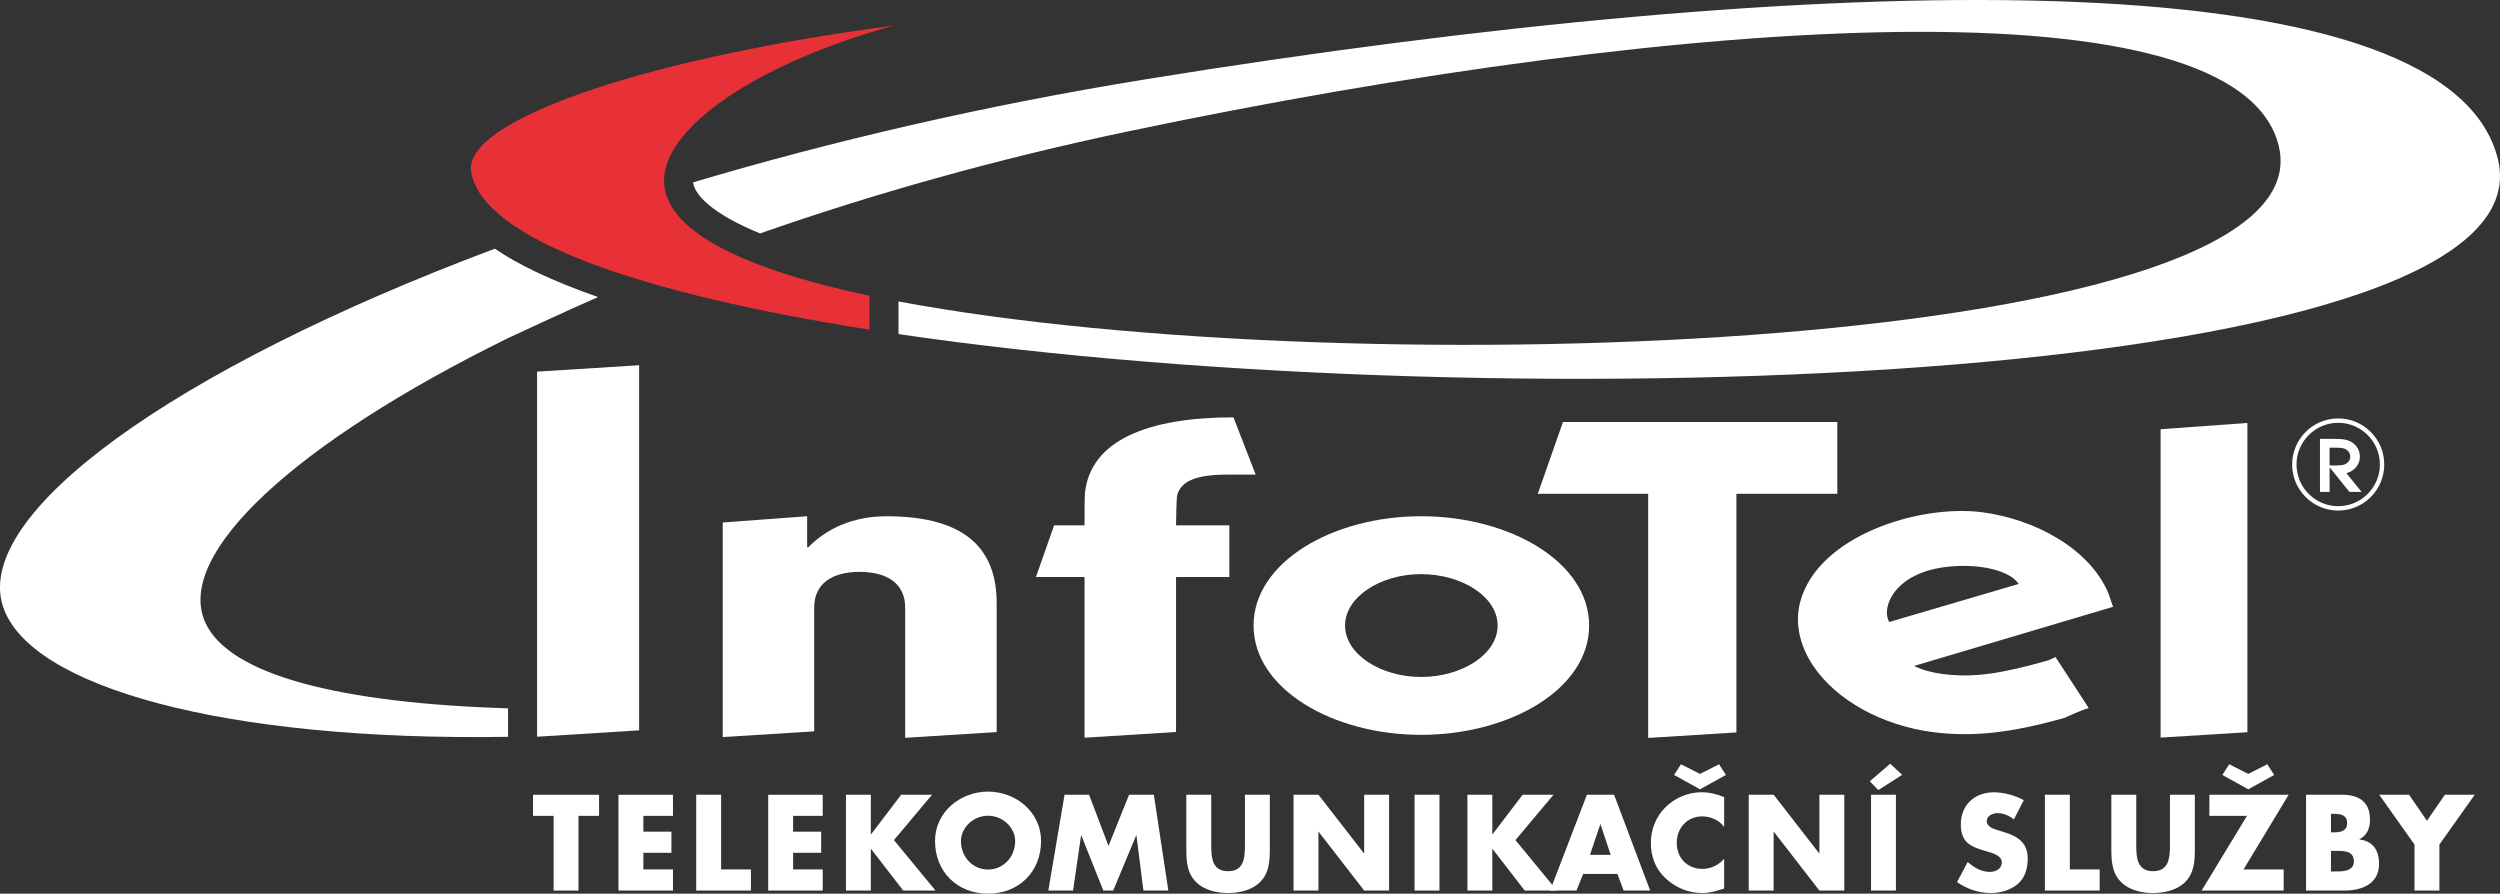
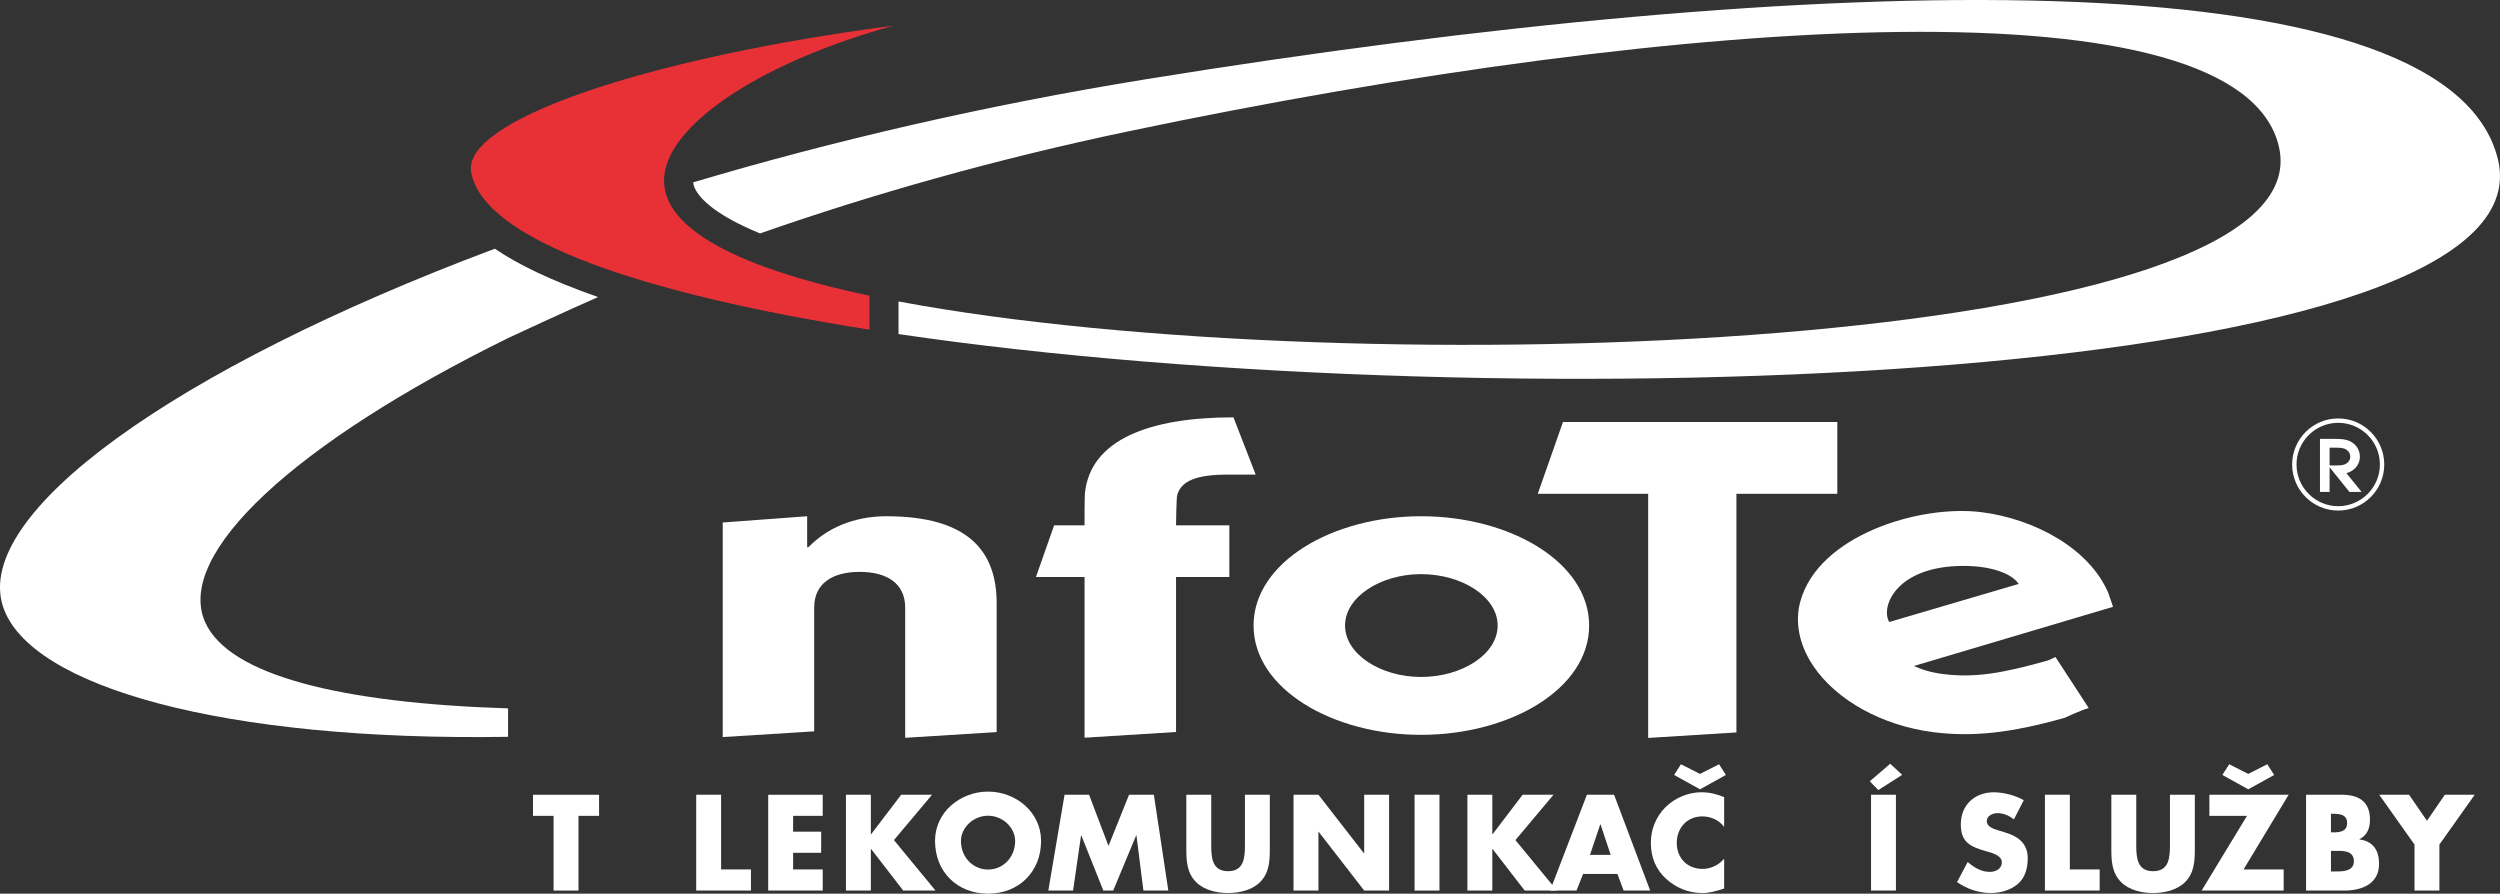
<svg xmlns="http://www.w3.org/2000/svg" version="1.1" id="Vrstva_1" x="0px" y="0px" width="485.176px" height="173.434px" viewBox="0 0 485.176 173.434" enable-background="new 0 0 485.176 173.434" xml:space="preserve">
  <rect x="0" y="0" width="485.176" height="173.434" fill="#333333" stroke="none" />
  <g>
    <path fill-rule="evenodd" clip-rule="evenodd" fill="#E73137" d="M168.741,57.387c-26.685-5.629-42.885-14.02-39.401-25.33   c2.78-9.03,18.544-19.966,44.039-27.087c-1.672,0.223-3.323,0.446-4.955,0.679C124.012,11.93,89.708,23.51,91.437,33.403   c2.313,13.241,33.504,23.671,77.304,30.575l0,0V57.387L168.741,57.387L168.741,57.387z" />
    <g>
      <path fill-rule="evenodd" clip-rule="evenodd" fill="#FFFFFF" d="M484.512,29.945L484.512,29.945L484.512,29.945    C473.128-8.662,353.482-5.857,222.459,15.371c-31.472,5.098-61.138,12.036-87.933,20.018c0.058,0.531,0.234,1.052,0.558,1.61    c0.916,1.592,3.753,4.754,12.428,8.302c21.634-7.581,45.676-14.4,71.332-19.786C328.247,2.559,434.621-4.008,442.261,28.429    c9.352,39.676-179.083,46.736-267.887,30.072l0,0v6.334l0,0C292.551,82.239,498.356,74.893,484.512,29.945L484.512,29.945    L484.512,29.945L484.512,29.945z" />
      <polygon fill-rule="evenodd" clip-rule="evenodd" fill="#FFFFFF" points="112.268,172.831 107.436,172.831 107.436,158.331     103.441,158.331 103.441,154.24 116.262,154.24 116.262,158.331 112.268,158.331 112.268,172.831 112.268,172.831   " />
-       <polygon fill-rule="evenodd" clip-rule="evenodd" fill="#FFFFFF" points="124.858,158.331 124.858,161.403 130.305,161.403     130.305,165.502 124.858,165.502 124.858,168.731 130.604,168.731 130.604,172.827 120.029,172.827 120.029,154.24     130.604,154.24 130.604,158.331 124.858,158.331 124.858,158.331   " />
      <polygon fill-rule="evenodd" clip-rule="evenodd" fill="#FFFFFF" points="139.944,168.731 145.734,168.731 145.734,172.827     135.114,172.827 135.114,154.231 139.944,154.231 139.944,168.731 139.944,168.731   " />
      <polygon fill-rule="evenodd" clip-rule="evenodd" fill="#FFFFFF" points="153.919,158.331 153.919,161.403 159.365,161.403     159.365,165.502 153.919,165.502 153.919,168.731 159.662,168.731 159.662,172.827 149.087,172.827 149.087,154.24     159.662,154.24 159.662,158.331 153.919,158.331 153.919,158.331   " />
      <polygon fill-rule="evenodd" clip-rule="evenodd" fill="#FFFFFF" points="174.895,154.231 180.884,154.231 173.488,163.038     181.553,172.831 175.288,172.831 169.054,164.761 169.005,164.761 169.005,172.831 164.173,172.831 164.173,154.231     169.005,154.231 169.005,161.903 169.054,161.903 174.895,154.231 174.895,154.231   " />
      <path fill-rule="evenodd" clip-rule="evenodd" fill="#FFFFFF" d="M191.749,158.308c2.892,0,5.263,2.345,5.263,4.899    c0,3.201-2.372,5.546-5.263,5.546c-2.887,0-5.258-2.345-5.258-5.546C186.49,160.653,188.862,158.308,191.749,158.308    L191.749,158.308L191.749,158.308L191.749,158.308z M191.749,153.628c-5.359,0-10.287,3.943-10.287,9.561    c0,6.007,4.312,10.245,10.287,10.245c5.976,0,10.292-4.238,10.292-10.245C202.04,157.572,197.107,153.628,191.749,153.628    L191.749,153.628L191.749,153.628L191.749,153.628z" />
      <polygon fill-rule="evenodd" clip-rule="evenodd" fill="#FFFFFF" points="206.6,154.231 211.355,154.231 215.127,164.171     219.119,154.231 223.929,154.231 226.738,172.831 221.906,172.831 220.55,162.122 220.499,162.122 216.04,172.831 214.12,172.831     209.853,162.122 209.804,162.122 208.25,172.831 203.447,172.831 206.6,154.231 206.6,154.231   " />
      <path fill-rule="evenodd" clip-rule="evenodd" fill="#FFFFFF" d="M246.434,154.231v10.459l0,0c0,2.394-0.098,4.761-1.947,6.547    c-1.552,1.531-3.988,2.072-6.154,2.072c-2.164,0-4.602-0.541-6.156-2.072c-1.847-1.786-1.947-4.153-1.947-6.547l0,0v-10.459h4.834    v9.798l0,0c0,2.411,0.17,5.046,3.269,5.046c3.097,0,3.271-2.635,3.271-5.046l0,0v-9.798H246.434L246.434,154.231L246.434,154.231z    " />
      <polygon fill-rule="evenodd" clip-rule="evenodd" fill="#FFFFFF" points="251.036,154.231 255.868,154.231 264.699,165.601     264.748,165.601 264.748,154.231 269.58,154.231 269.58,172.831 264.748,172.831 255.919,161.434 255.868,161.434     255.868,172.831 251.036,172.831 251.036,154.231 251.036,154.231   " />
      <polygon fill-rule="evenodd" clip-rule="evenodd" fill="#FFFFFF" points="279.358,172.831 274.528,172.831 274.528,154.231     279.358,154.231 279.358,172.831 279.358,172.831   " />
      <polygon fill-rule="evenodd" clip-rule="evenodd" fill="#FFFFFF" points="295.501,154.231 301.495,154.231 294.099,163.038     302.158,172.831 295.899,172.831 289.661,164.761 289.614,164.761 289.614,172.831 284.779,172.831 284.779,154.231     289.614,154.231 289.614,161.903 289.661,161.903 295.501,154.231 295.501,154.231   " />
      <path fill-rule="evenodd" clip-rule="evenodd" fill="#FFFFFF" d="M312.583,165.905h-4.017l1.998-5.922h0.052L312.583,165.905    L312.583,165.905L312.583,165.905z M313.889,169.602l1.21,3.229h5.149l-7.003-18.6h-5.271l-7.147,18.6h5.129l1.282-3.229H313.889    L313.889,169.602L313.889,169.602z" />
      <path fill-rule="evenodd" clip-rule="evenodd" fill="#FFFFFF" d="M334.606,160.483c-0.987-1.331-2.595-2.045-4.24-2.045    c-2.957,0-4.957,2.26-4.957,5.14c0,2.935,2.025,5.051,5.03,5.051c1.572,0,3.153-0.764,4.167-1.974l0,0v5.787l0,0    c-1.604,0.496-2.765,0.867-4.265,0.867c-2.588,0-5.056-0.987-6.979-2.738c-2.043-1.844-2.98-4.256-2.98-7.016    c0-2.536,0.958-4.975,2.733-6.792c1.826-1.876,4.463-3.01,7.078-3.01c1.549,0,2.979,0.348,4.412,0.942l0,0V160.483    L334.606,160.483L334.606,160.483z M326.223,148.318l3.698,1.876l3.697-1.876l1.331,2.077l-5.028,2.786l-5.028-2.786    L326.223,148.318L326.223,148.318L326.223,148.318z" />
-       <polygon fill-rule="evenodd" clip-rule="evenodd" fill="#FFFFFF" points="339.379,154.231 344.211,154.231 353.041,165.601     353.089,165.601 353.089,154.231 357.921,154.231 357.921,172.831 353.089,172.831 344.26,161.434 344.211,161.434     344.211,172.831 339.379,172.831 339.379,154.231 339.379,154.231   " />
      <path fill-rule="evenodd" clip-rule="evenodd" fill="#FFFFFF" d="M367.943,172.831h-4.828v-18.6h4.828V172.831L367.943,172.831    L367.943,172.831z M364.522,153.329l-1.652-1.706l3.965-3.402l2.322,2.152L364.522,153.329L364.522,153.329L364.522,153.329z" />
      <path fill-rule="evenodd" clip-rule="evenodd" fill="#FFFFFF" d="M390.833,159.036c-0.884-0.741-2.019-1.232-3.206-1.232    c-0.88,0-2.055,0.519-2.055,1.55c0,1.085,1.296,1.501,2.135,1.764l0,0l1.229,0.371l0,0c2.586,0.764,4.586,2.067,4.586,5.064    c0,1.844-0.446,3.742-1.925,5.001c-1.451,1.233-3.398,1.751-5.265,1.751c-2.34,0-4.636-0.79-6.529-2.121l0,0l2.068-3.895l0,0    c1.21,1.054,2.639,1.921,4.287,1.921c1.129,0,2.335-0.567,2.335-1.867c0-1.349-1.894-1.822-2.921-2.116    c-3.036-0.857-5.037-1.648-5.037-5.234c0-3.769,2.688-6.234,6.404-6.234c1.875,0,4.166,0.59,5.814,1.532l0,0L390.833,159.036    L390.833,159.036L390.833,159.036z" />
      <polygon fill-rule="evenodd" clip-rule="evenodd" fill="#FFFFFF" points="401.695,168.731 407.482,168.731 407.482,172.827     396.858,172.827 396.858,154.231 401.695,154.231 401.695,168.731 401.695,168.731   " />
      <path fill-rule="evenodd" clip-rule="evenodd" fill="#FFFFFF" d="M425.953,154.231v10.459l0,0c0,2.394-0.099,4.761-1.947,6.547    c-1.554,1.531-3.992,2.072-6.153,2.072c-2.171,0-4.604-0.541-6.158-2.072c-1.845-1.786-1.947-4.153-1.947-6.547l0,0v-10.459h4.836    v9.798l0,0c0,2.411,0.17,5.046,3.27,5.046c3.095,0,3.269-2.635,3.269-5.046l0,0v-9.798H425.953L425.953,154.231L425.953,154.231z" />
      <path fill-rule="evenodd" clip-rule="evenodd" fill="#FFFFFF" d="M443.19,168.731v4.096h-15.916l8.798-14.496h-7.297v-4.091h15.38    l-8.748,14.491H443.19L443.19,168.731L443.19,168.731z M432.625,148.318l3.697,1.876l3.688-1.876l1.34,2.077l-5.028,2.786    l-5.028-2.786L432.625,148.318L432.625,148.318L432.625,148.318z" />
      <path fill-rule="evenodd" clip-rule="evenodd" fill="#FFFFFF" d="M452.368,165.127h0.486l0,0c1.581,0,3.966-0.224,3.966,2.027    c0,2.05-2.411,1.974-3.832,1.974l0,0h-0.62V165.127L452.368,165.127L452.368,165.127z M454.975,172.831    c3.398,0,6.73-1.286,6.73-5.185c0-2.59-1.139-4.395-3.801-4.733l0,0v-0.054l0,0c1.492-0.76,2.036-2.117,2.036-3.792    c0-3.55-2.219-4.836-5.511-4.836l0,0h-6.891v18.6H454.975L454.975,172.831L454.975,172.831z M452.368,157.933h0.344l0,0    c1.304,0,2.795,0.099,2.795,1.8c0,1.581-1.321,1.804-2.599,1.804l0,0h-0.54V157.933L452.368,157.933L452.368,157.933z" />
      <polygon fill-rule="evenodd" clip-rule="evenodd" fill="#FFFFFF" points="461.732,154.231 467.52,154.231 471.002,159.287     474.477,154.231 480.274,154.231 473.415,163.904 473.415,172.831 468.583,172.831 468.583,163.904 461.732,154.231     461.732,154.231   " />
-       <polygon fill-rule="evenodd" clip-rule="evenodd" fill="#FFFFFF" points="124.037,70.88 124.037,141.736 104.233,142.977     104.233,72.124 124.037,70.88 124.037,70.88   " />
      <path fill-rule="evenodd" clip-rule="evenodd" fill="#FFFFFF" d="M98.6,137.475c-32.363-1.026-54.147-6.368-58.778-16.71    C33.891,107.538,57.245,85.972,98.6,65.61c0,0,11.696-5.459,17.47-7.958c-9.15-3.197-15.679-6.397-20.036-9.387    C33.384,71.742-5.155,99.785,0.559,117.638c5.02,15.675,42.942,26.241,98.041,25.357l0,0V137.475L98.6,137.475L98.6,137.475z" />
      <path fill-rule="evenodd" clip-rule="evenodd" fill="#FFFFFF" d="M397.501,128.16c-8.892,2.515-14.286,3.426-20.377,2.657    c-2.332-0.299-4.181-0.857-5.694-1.571l0,0l38.651-11.482l-0.92-2.679l0,0c-3.671-8.664-14.376-14.397-24.611-15.688    c-12.008-1.514-31.671,4.488-35.167,17.354c-1.09,3.997-0.206,8.418,2.491,12.446c4.483,6.699,13.434,11.643,23.347,12.897    c7.664,0.965,15.05,0.156,25.491-2.796c0.044-0.014,2.804-1.349,4.648-1.889l0,0l-6.444-9.892L397.501,128.16L397.501,128.16    L397.501,128.16z M381.098,109.824c5.172,0,9.303,1.415,10.665,3.501l0,0l-25.116,7.387l0,0    C364.901,117.817,367.943,109.824,381.098,109.824L381.098,109.824L381.098,109.824L381.098,109.824z" />
      <path fill-rule="evenodd" clip-rule="evenodd" fill="#FFFFFF" d="M158.01,117.902c0-4.657,3.505-6.917,8.831-6.917    c5.317,0,8.827,2.26,8.827,6.917l0,0v25.281l17.754-1.107v-25.026l0,0c0-9.923-5.353-16.862-21.378-16.862    c-4.863,0-10.637,1.384-15.17,6.02l0,0h-0.228v-6.02l-16.387,1.214v41.639l17.751-1.107V117.902L158.01,117.902L158.01,117.902z" />
      <path fill-rule="evenodd" clip-rule="evenodd" fill="#FFFFFF" d="M210.482,143.165l17.753-1.107v-30.081h10.343v-10.025h-10.343    l0,0c0-0.652,0.072-5.346,0.228-5.886c0.772-2.688,3.62-3.962,9.775-3.962l0,0h5.453l-4.314-11.11l0,0    c-16.434,0-27.768,4.377-28.824,14.729c-0.067,0.683-0.092,5.492-0.072,6.229l0,0h-5.908l-3.525,10.025h9.434V143.165    L210.482,143.165L210.482,143.165z" />
      <polygon fill-rule="evenodd" clip-rule="evenodd" fill="#FFFFFF" points="303.323,81.904 298.435,95.836 319.86,95.836     319.86,143.209 336.986,142.142 336.986,95.836 356.568,95.836 356.568,81.904 303.323,81.904 303.323,81.904   " />
-       <polygon fill-rule="evenodd" clip-rule="evenodd" fill="#FFFFFF" points="436.152,142.102 436.152,82.083 419.307,83.297     419.307,143.147 436.152,142.102 436.152,142.102   " />
      <path fill-rule="evenodd" clip-rule="evenodd" fill="#FFFFFF" d="M261.035,121.399c0-5.569,6.922-9.977,14.748-9.977    c7.944,0,14.866,4.407,14.866,9.977c0,5.573-6.922,9.98-14.866,9.98C267.957,131.379,261.035,126.972,261.035,121.399    L261.035,121.399L261.035,121.399L261.035,121.399z M275.783,142.611c17.261,0,32.622-8.909,32.622-21.212    c0-12.299-15.361-21.212-32.622-21.212c-17.137,0-32.504,8.913-32.504,21.212C243.279,133.702,258.646,142.611,275.783,142.611    L275.783,142.611L275.783,142.611L275.783,142.611z" />
      <path fill="#FFFFFF" d="M453.774,99.083c-4.926,0-8.936-4.01-8.936-8.936c0-4.931,4.01-8.941,8.936-8.941    c4.931,0,8.94,4.01,8.94,8.941C462.714,95.074,458.705,99.083,453.774,99.083z M453.774,82.056c-4.457,0-8.087,3.626-8.087,8.092    c0,4.456,3.63,8.087,8.087,8.087c4.466,0,8.092-3.631,8.092-8.087C461.866,85.682,458.24,82.056,453.774,82.056z" />
      <g>
        <path fill-rule="evenodd" clip-rule="evenodd" fill="#FFFFFF" d="M450.657,85.601h2.43l0,0c0.965,0,2.036,0.009,2.894,0.46     c1.036,0.55,1.581,1.523,1.581,2.612c0,1.546-1.349,2.796-3.001,2.841l0,0l2.867,3.537h-1.269l-3.456-4.297h0.294l0,0     c0.724,0,1.555,0.027,2.225-0.254c0.844-0.353,1.321-1.067,1.321-1.916c0-0.643-0.37-1.309-0.951-1.679     c-0.674-0.447-1.5-0.447-2.3-0.447l0,0h-1.616v8.593h-1.019V85.601L450.657,85.601L450.657,85.601z" />
        <path fill="#FFFFFF" d="M458.32,95.47h-2.366l-3.85-4.787v4.787h-1.867V85.177h2.85c0.942,0,2.117,0,3.09,0.509     c1.152,0.612,1.809,1.702,1.809,2.987c0,1.501-1.12,2.787-2.621,3.153L458.32,95.47z M456.364,94.623h0.179l-2.804-3.448     c-0.05,0-0.104,0-0.152,0L456.364,94.623z M451.085,94.623h0.17v-8.588h2.036c0.822,0,1.751,0,2.537,0.518     c0.688,0.442,1.143,1.242,1.143,2.032c0,1.027-0.594,1.889-1.58,2.305c-0.197,0.08-0.402,0.143-0.607,0.183     c1.317-0.139,2.354-1.175,2.354-2.398c0-0.964-0.496-1.777-1.358-2.237c-0.781-0.41-1.844-0.41-2.692-0.41h-2.001V94.623z      M452.104,90.326l1.272,0.005c0.585,0,1.197-0.018,1.684-0.219c0.675-0.286,1.063-0.84,1.063-1.527c0-0.5-0.304-1.031-0.76-1.322     c-0.571-0.379-1.304-0.379-2.072-0.379h-1.188V90.326z" />
      </g>
    </g>
  </g>
</svg>